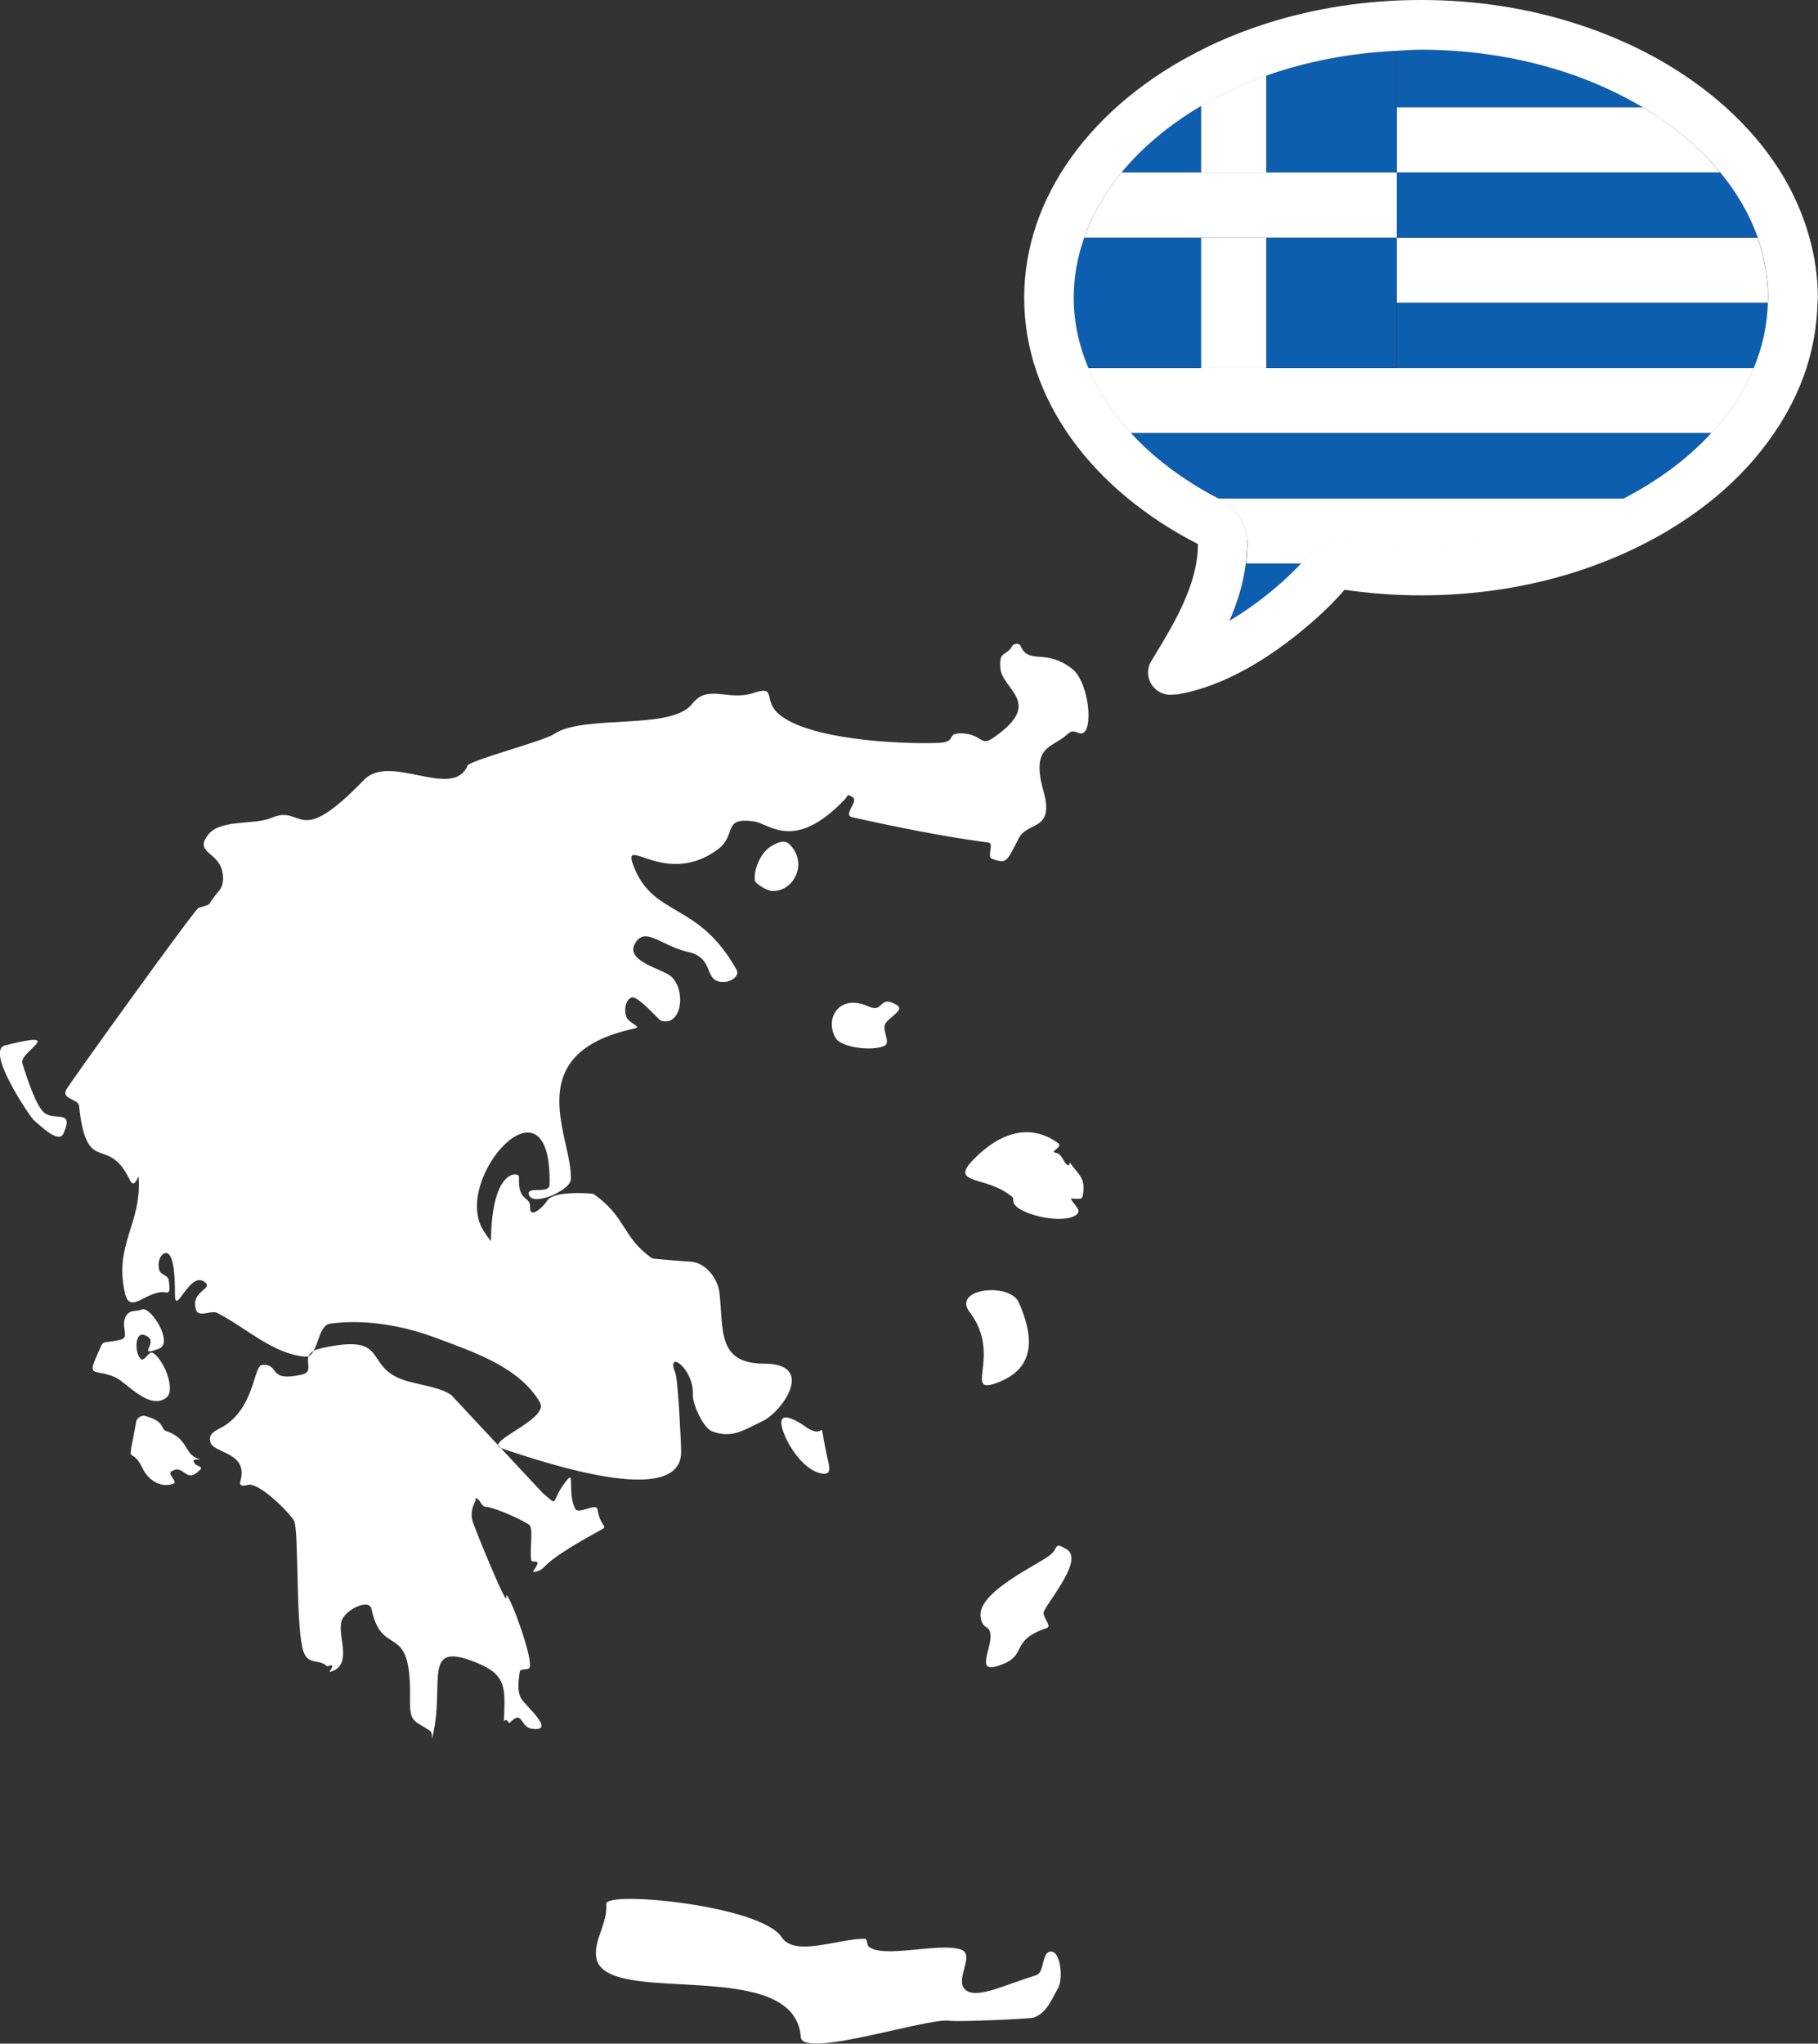
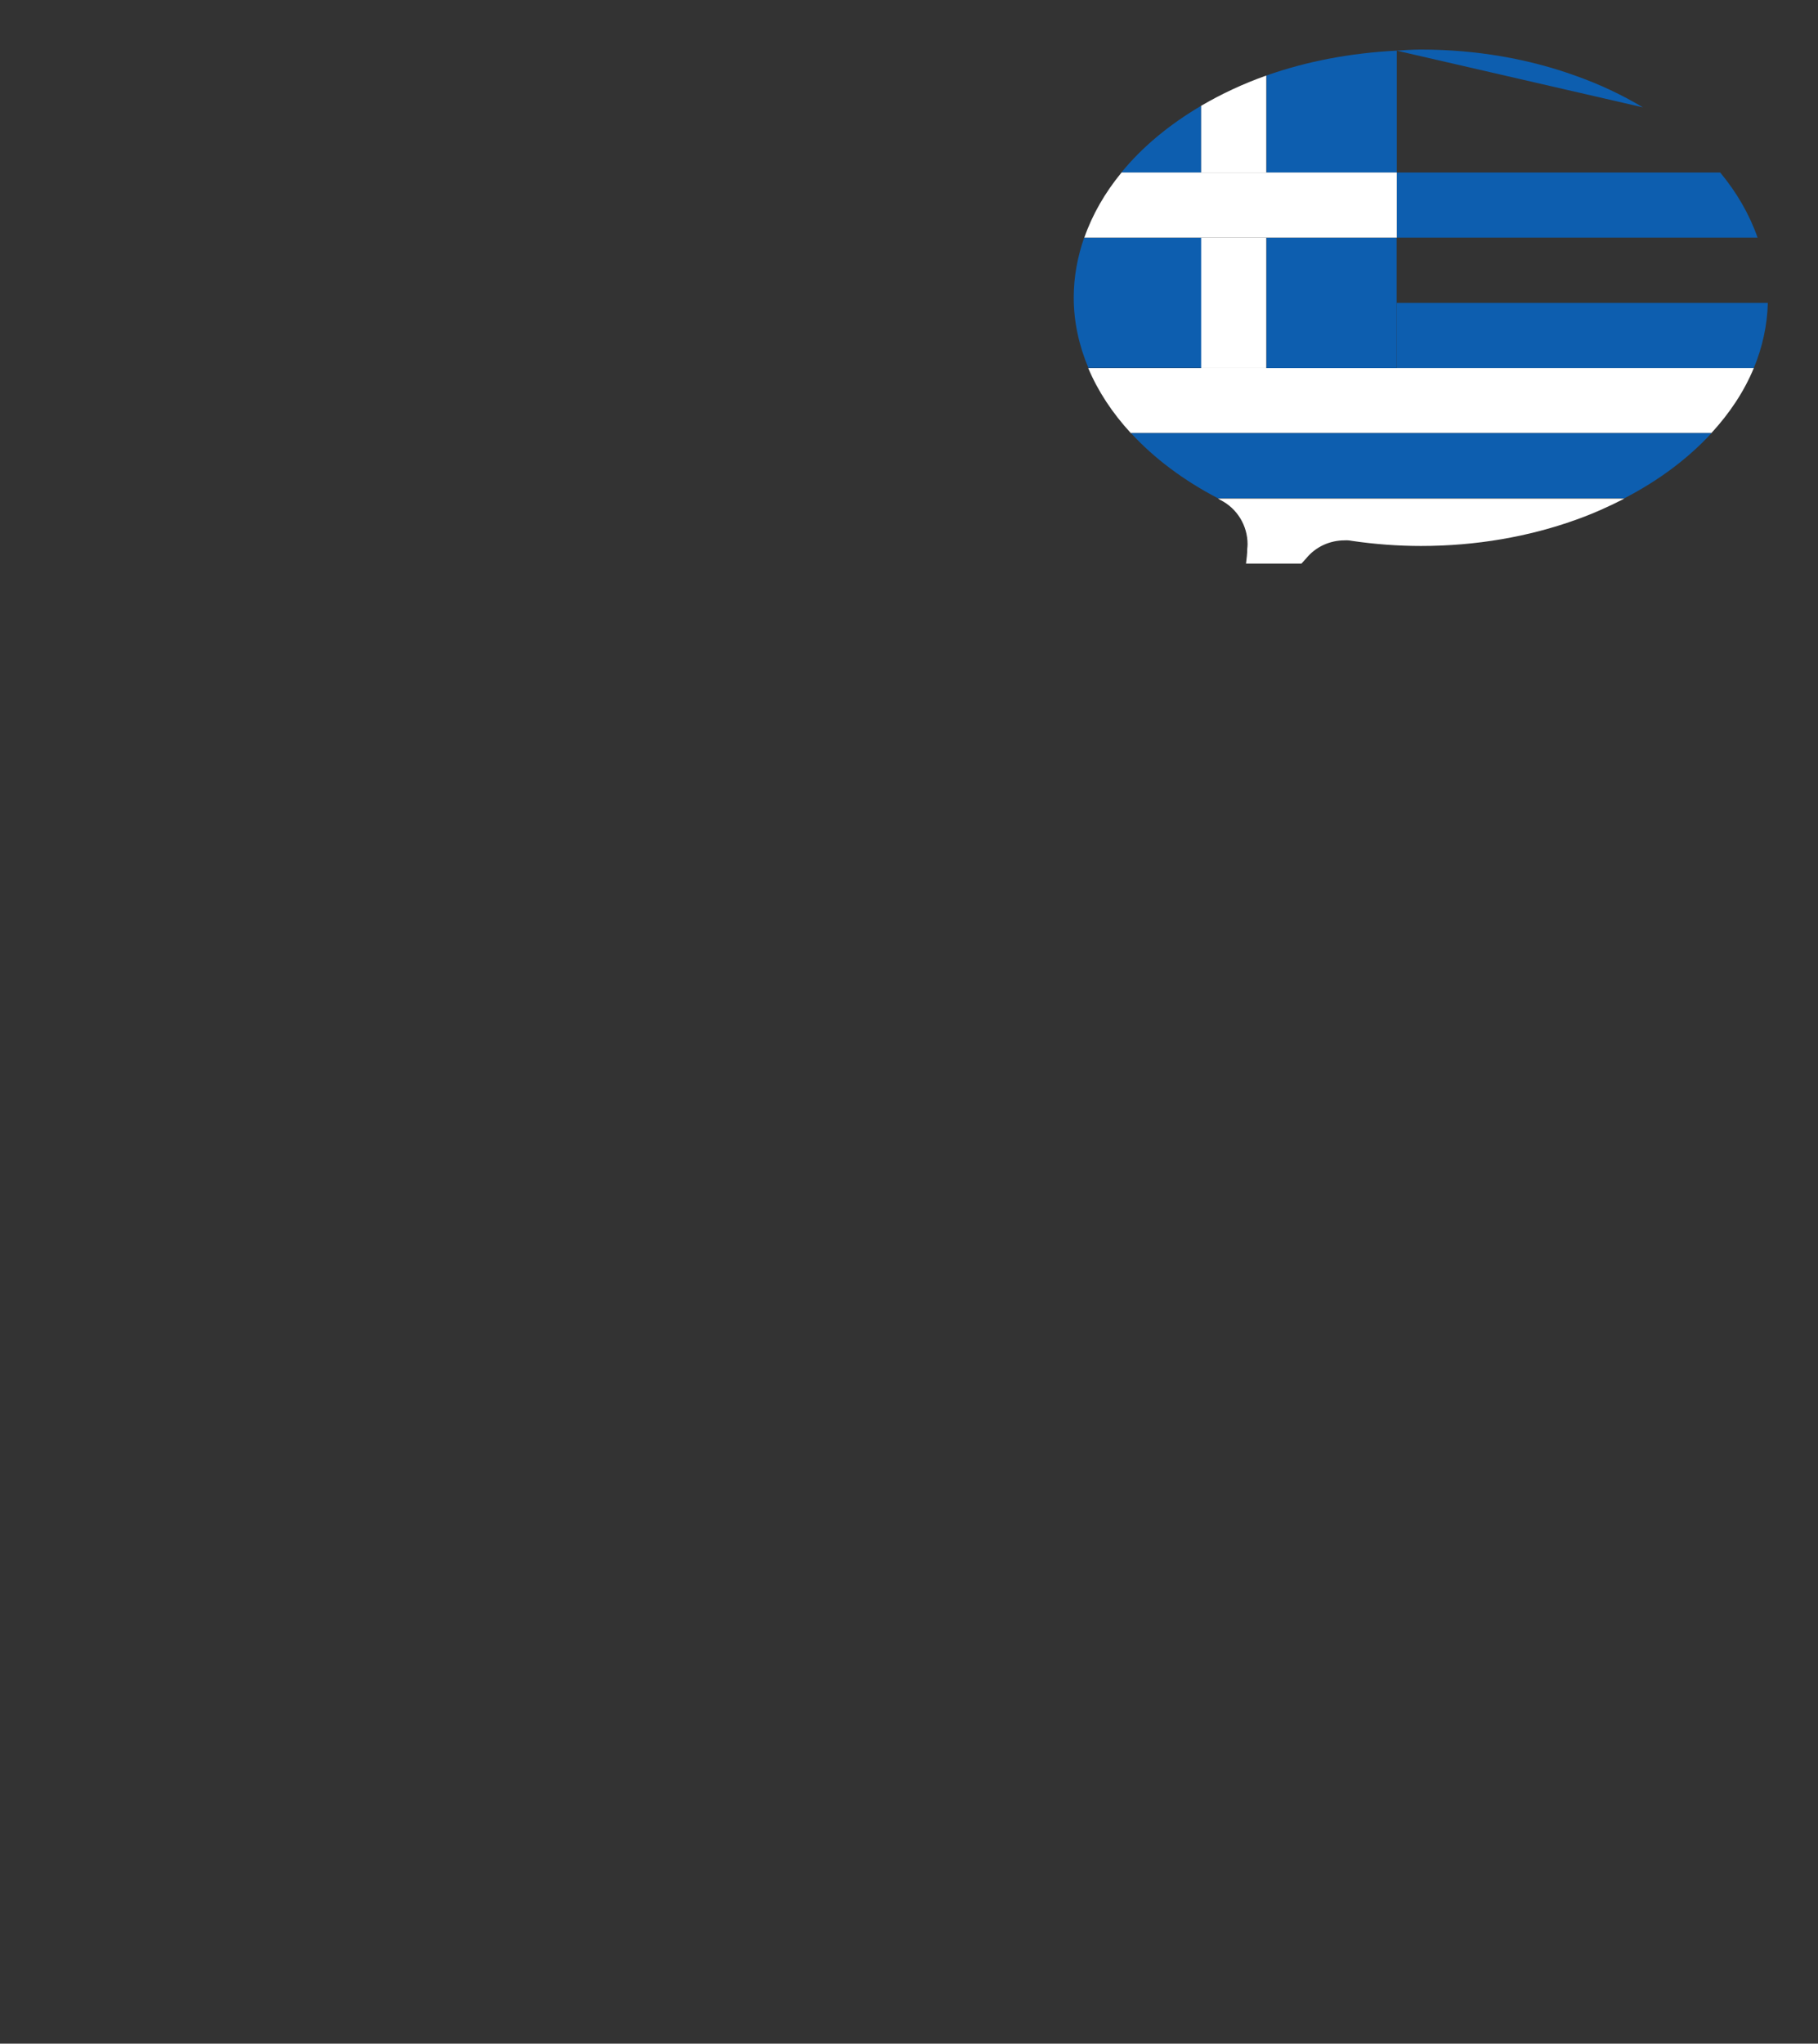
<svg xmlns="http://www.w3.org/2000/svg" enable-background="new 0 0 116.707 131.162" viewBox="0 0 116.71 131.16">
  <rect x="0" y="0" width="116.71" height="131.16" fill="#333333" stroke="none" />
-   <path d="m 1.43 68.24 c -.23 -.72 2.98 -2.17 -1.1 -1.15 -1.32 .33 1.65 4.64 1.82 4.78 .47 .41 1.64 1.56 1.93 .87 .68 -1.55 -.53 -.8 -1.21 -1.3 -.57 -.44 -1.13 -2.26 -1.44 -3.2 z m 42.29 24.74 c .3 3.79 -7.93 1.19 -11.53 -.03 -1.21 -.41 3.12 -1.85 2.47 -2.95 -1.31 -2.24 -4.17 -3.2 -6.6 -4.11 -2.16 -.81 -4.58 -1.25 -6.86 -.94 -.88 .12 -.74 2.2 -1.63 2.12 -2.09 -.2 -3.76 -1.85 -5.63 -2.81 -.38 -.19 -1.2 .33 -1.36 -.2 -.37 -1.26 1.21 -1.31 .53 -1.8 -.95 -.69 -1.89 2.32 -1.88 .79 .02 -3.38 -.76 -2.6 -.87 -2.46 -.19 .25 -.22 .63 -.13 .94 .08 .28 .57 .33 .6 .62 .05 .41 .13 .86 -.15 .8 -1.25 -.23 -2.34 1.54 -2.67 0 -.68 -3.12 1.09 -4.39 .89 -7.39 -.02 -.23 -.24 .84 -.57 .16 -1.45 -3 -2.76 -.12 -3.26 -4.77 -.04 -.4 -1.16 -.42 -.81 -1.03 .32 -.55 8.25 -11.57 8.48 -11.65 1.05 -.35 .36 .03 1.33 -1.11 .37 -.44 .3 -1.24 0 -1.73 -.47 -.76 -1.51 -.88 -.68 -1.89 .81 -.98 2.92 -.57 4.07 -1.06 2.05 -.88 1.55 2.09 5.91 -2.43 1.68 -1.74 5.71 1.32 6.64 -.91 .14 -.34 4.9 -1.58 5.54 -2.02 1.9 -1.3 7.55 -.22 8.88 -1.94 1.01 -1.31 2.3 -.17 3.92 -.7 1.57 -.52 .59 .44 1.65 1.35 1.88 1.62 7.59 1.94 10.23 1.85 1.29 -.05 .42 -.66 1.54 -.61 1.24 .05 1.19 .82 1.91 .34 3.45 -2.33 .63 -3.1 .54 -4.55 -.07 -1.16 .31 -.65 .78 -1.42 .09 -.15 .45 -.16 .51 0 .54 1.26 1.55 .14 3.3 1.47 1 .76 1.34 3.44 .84 4.03 -.33 .4 -.64 -.28 -1.1 .16 -.99 .94 -2.4 .7 -1.56 3.68 .73 2.59 -1.04 1.92 -1.59 3.02 -.81 1.6 -.79 1.62 -1.72 1.32 -.34 -.11 .14 -1 -.21 -1.04 -2.97 -.4 -5.83 -.98 -8.76 -1.63 -.63 -.14 .45 -1.05 .02 -1.29 -.42 -.24 -.23 -.13 -.51 .16 -3.24 3.38 -4.81 1.54 -5.81 1.4 -2.09 -.3 -1.06 .86 -2.35 1.81 -3.39 2.48 -6.21 -1.08 -5.38 1.07 1.28 3.3 4.14 2.22 6.61 6.65 .2 .37 -.33 .75 -.76 .77 -1.46 .08 -.54 -1.53 -2.38 -1.93 -1.69 -.37 -2.8 -1.74 -3.42 -.46 -.52 1.08 1.81 1.57 2.33 2.02 1.01 .86 .72 3.29 -.64 2.85 -.14 -.05 -1.5 -1.65 -1.89 -1.48 -.4 .18 -.49 .88 -.3 1.28 s 1.01 .59 .5 .71 c -7.6 1.63 -3.89 7.18 -4.09 9.71 -.06 .69 -2.46 1.75 -2.69 .95 -.16 -.58 1.32 0 1.33 -.64 .16 -7.57 -6.33 -.38 -4.25 2.94 .15 .24 .31 .47 .49 .69 .03 -4.72 1.82 -4.47 1.8 -4.12 -.08 1.65 .73 1.19 .71 1.92 -.03 .91 .98 -.18 1.06 -.35 .36 -.75 2.97 -.5 2.99 -.49 2.13 1.45 1.84 2.79 3.79 4.14 .06 .04 2.18 .2 2.43 .21 .99 .04 1.77 1.08 1.88 1.96 .29 2.34 -.2 4.59 2.88 4.59 3.36 0 1.13 3.11 -.11 3.69 -1.16 .54 -1.95 1.15 -3.24 .65 -.59 -.23 -1.26 -1.8 -1.23 -2.33 .09 -1.71 -1.76 -2.98 -1.13 -1.42 .18 .38 .39 4.84 .37 4.87 z m -.01 -.01 v .01 c .01 -.01 .01 -.01 0 -.01 z m -14.74 -3.44 c -.72 -.49 -1.8 -.6 -2.79 -.88 -3.03 -.85 -.94 -3.15 -5.56 -2.12 -1.65 .37 -.19 1.45 -1.24 1.69 -2.27 .51 -1.35 -.69 -2.55 -.62 -.54 .03 -.46 2.48 -2.25 3.79 -.56 .41 -1.27 .49 -1.07 1.18 .21 .72 2.46 .62 1.92 2.49 -.08 .28 .1 .35 .48 .24 .65 -.2 2.55 1.63 2.96 2.29 .34 .55 .08 7.12 .64 8.48 .32 .79 .96 .39 1.46 .85 .09 .08 .29 -.12 .35 -.02 .07 .12 -.27 .44 -.13 .4 1.61 -.45 .3 -2.49 .81 -3.43 .34 -.62 1.7 -1.29 1.85 -.6 .68 3.24 2.55 .67 2.47 5.63 -.03 1.72 .23 1.46 1.29 2.19 .2 .14 .08 .67 .13 .47 .92 -3.57 -.86 -6.48 3.13 -4.73 1.75 .77 1.53 1.82 1.48 3.64 0 .1 -.06 -.04 .14 -.08 .1 -.02 .16 .25 .23 .18 .87 -.89 .63 .27 1.43 .38 1.6 .21 -.42 -1.47 -.69 -1.94 -.25 -.43 -.2 -1 -.09 -1.73 .03 -.23 .55 -.06 .63 -.27 .22 -.56 -1.14 -4.31 -1.47 -4.63 -.05 -.05 .01 .23 -.05 .2 -.2 -.07 -1.92 -4.29 -2.12 -4.88 -.17 -.51 -.06 -.94 .16 -1.38 .04 -.08 -.03 -.17 .01 -.17 .28 .01 .36 .52 .61 .55 .8 .07 2.76 1.04 2.87 1.2 .24 .35 -.03 1.58 .1 2.25 .03 .14 .36 0 .39 .13 .05 .21 -.42 .65 -.22 .61 1.03 -.21 -.16 -.27 4.15 -2.62 .76 -.41 .14 -.1 -.07 -1.39 -.08 -.48 -1.23 .37 -1.44 -.06 -.53 -1.08 .04 -2.57 -.59 -1.75 -1.05 1.35 -.38 1.69 -1.49 .75 z m 20.57 -32.35 c 1.44 .09 2.4 -1.87 1.08 -3.05 -.35 -.31 -1.11 .12 -1.4 .4 -.38 .36 -.81 1.15 -.77 1.94 .01 .25 .8 .7 1.09 .71 z m 6.25 67.77 c -.16 -.12 -.08 -.52 -.28 -.52 -1.61 -.03 -4.49 1.19 -5.32 -.09 -1.34 -2.07 -11.33 -3.01 -11.27 -2.15 .1 1.25 -.83 2.34 -.64 3.46 .56 3.24 12.74 -.22 13.13 5.09 .1 1.41 8.13 -1.25 9.5 -1.05 .62 .09 5.25 -.13 5.44 -.2 .86 -.29 1.17 -1.21 1.57 -1.88 .33 -.55 .2 -2.39 -.47 -2.36 -.6 .03 -.37 1.35 -.94 1.52 -1.92 .59 -3.66 1.47 -4.43 1.01 -.98 -.6 .66 -2.36 -.45 -2.68 -1.45 -.42 -4.86 .59 -5.84 -.15 z m 9.29 -47.75 c .21 .66 2.83 1.37 3.88 .85 .62 -.31 .03 -.65 -.19 -1.07 -.09 -.16 .66 .1 .72 -.17 .28 -1.22 -.29 -1.43 -.79 -2.18 -.04 -.06 -.05 .2 -.11 .17 -.37 -.16 -.34 -.74 -.84 -.82 -.4 -.07 .54 -.36 .16 -.63 -1.61 -1.15 -3.43 -.85 -5.23 .88 -1.81 1.73 .2 1.25 1.83 2.25 .77 .5 .44 .34 .57 .72 z m -8.28 -11.41 c .15 -.48 1.35 -.95 .77 -1.29 -1.17 -.7 -.81 .55 -1.8 .1 -1.87 -.86 -2.86 .74 -2.13 2.01 .35 .62 2.34 .88 3.14 .51 .4 -.2 -.11 -.91 .02 -1.33 z m -44.37 28.01 c -.11 -.28 .77 -.01 .24 -.2 -.84 -.31 -.59 -1.28 -2.01 -1.76 -.35 -.12 -.06 -.64 -1.37 -.97 -.21 -.05 -.5 .14 -.54 .35 -.62 3.33 -.4 1.35 .4 3.01 .34 .71 1.12 1.31 1.99 .99 .3 -.11 -.42 -.61 -.13 -.79 .8 -.5 .89 .78 1.73 0 .46 -.42 -.13 -.18 -.31 -.63 z m 51.52 13.15 c 2.22 -.65 .68 -1.59 3.26 -2.47 .35 -.12 -.36 -.75 -.19 -1.08 .47 -.9 2.54 -3.33 1.45 -3.97 -.88 -.51 -.43 -.1 -1.12 .42 -.84 .63 -4.54 2.32 -4.4 3.86 .1 1.06 .74 .4 .62 1.54 -.09 .85 -.75 2.03 .38 1.7 z m -11.11 -12.37 c .65 .06 .34 -.64 .19 -1.41 -.5 -2.47 .09 -.75 -1.18 -1.51 0 0 -2.39 -1.8 -1.49 .42 .4 1 1.42 2.4 2.48 2.5 z m 9.41 -10.37 c 2.11 2.78 -.45 5.36 1.75 4.54 2.3 -.85 2.51 -2.67 1.4 -5.17 -.59 -1.3 -4.31 -.89 -3.15 .63 z m -54.15 .23 c -.41 .67 .28 1.4 -.36 1.54 -1.43 .33 -.98 -.15 -1.56 1.11 -.61 1.34 .04 .75 1.25 1.32 .72 .34 2.16 2.13 3.25 1.29 .63 -.48 -.17 -2.48 -.88 -2.88 -.24 -.14 -.51 .57 -.74 .41 -.41 -.3 -.44 -1.77 .2 -1.55 1.15 .39 -.65 1.47 .94 .88 .98 -.36 -.53 -2.74 -1.08 -2.52 -.32 .15 -.77 -.01 -1.02 .4 z" fill="#fff" />
-   <path d="m 105.47 6.89 c -1.32 -.79 -2.77 -1.48 -4.33 -2.03 -2.99 -1.08 -6.36 -1.68 -9.93 -1.68 -.52 0 -1.04 .04 -1.55 .07 v 3.64 z" fill="#0d5eaf" />
-   <path d="m 89.66 11.07 h 20.77 c -1.31 -1.59 -2.99 -3.01 -4.97 -4.18 h -15.8 z" fill="#fff" />
+   <path d="m 105.47 6.89 c -1.32 -.79 -2.77 -1.48 -4.33 -2.03 -2.99 -1.08 -6.36 -1.68 -9.93 -1.68 -.52 0 -1.04 .04 -1.55 .07 z" fill="#0d5eaf" />
  <path d="m 89.66 15.25 h 23.17 c -.52 -1.49 -1.33 -2.89 -2.4 -4.18 h -20.77 z" fill="#0d5eaf" />
-   <path d="m 89.66 19.44 h 23.82 c 0 -.11 .02 -.22 .02 -.33 0 -1.33 -.24 -2.62 -.67 -3.85 h -23.17 z" fill="#fff" />
  <path d="m 89.66 23.62 h 22.93 c .55 -1.33 .86 -2.73 .9 -4.18 h -23.83 z" fill="#0d5eaf" />
  <path d="m 112.59 23.62 h -22.93 -8.37 -4.18 -7.25 c .62 1.48 1.55 2.89 2.74 4.18 h 37.26 c 1.18 -1.28 2.11 -2.68 2.73 -4.18 z" fill="#fff" />
  <path d="m 109.87 27.8 h -37.26 c 1.47 1.6 3.35 3.02 5.58 4.18 h 26.09 c 2.2 -1.14 4.09 -2.55 5.59 -4.18 z" fill="#0d5eaf" />
  <path d="m 79.99 36.17 h 3.56 c .11 -.12 .22 -.24 .3 -.33 .61 -.75 1.52 -1.16 2.47 -1.16 .15 -.01 .3 0 .45 .03 1.49 .22 2.99 .33 4.45 .33 3.56 0 6.93 -.6 9.92 -1.67 1.1 -.39 2.15 -.86 3.14 -1.37 h -26.09 c .06 .03 .11 .06 .16 .09 1.07 .54 1.74 1.64 1.74 2.84 0 .08 -.01 .19 -.02 .29 0 .31 -.04 .63 -.08 .95 z" fill="#fff" />
  <g fill="#0d5eaf">
-     <path d="m 78.94 39.87 c .86 -.51 1.67 -1.09 2.38 -1.65 .97 -.78 1.75 -1.52 2.24 -2.05 h -3.57 c -.15 1.3 -.55 2.56 -1.05 3.7 z" />
    <path d="m 81.3 11.07 h 8.37 v -4.18 -3.64 c -2.98 .15 -5.8 .69 -8.35 1.59 -.01 0 -.01 .01 -.02 .01 z" />
    <path d="m 77.11 6.79 c -2.04 1.2 -3.78 2.64 -5.12 4.28 h 5.12 z" />
    <path d="m 89.66 15.25 h -8.36 v 8.37 h 8.36 v -4.18 z" />
    <path d="m 77.11 15.25 h -7.51 c -.43 1.24 -.67 2.52 -.67 3.85 0 1.54 .33 3.06 .94 4.51 h 7.25 v -8.36 z" />
  </g>
  <g fill="#fff">
    <path d="m 77.11 11.07 h 4.18 v -6.22 c -1.5 .53 -2.9 1.19 -4.18 1.94 z" />
    <path d="m 77.11 15.25 h 4.18 v 8.37 h -4.18 z" />
    <path d="m 81.3 15.25 h 8.37 v -4.18 h -8.37 -4.18 -5.12 c -1.06 1.29 -1.87 2.69 -2.39 4.18 h 7.52 z" />
-     <path d="m 86.31 37.85 c 1.59 .23 3.23 .36 4.91 .36 3.52 0 6.86 -.53 9.91 -1.5 .54 -.17 1.06 -.36 1.57 -.55 2.78 -1.05 5.26 -2.48 7.34 -4.18 1.52 -1.25 2.82 -2.66 3.85 -4.18 .9 -1.31 1.6 -2.71 2.08 -4.18 .43 -1.34 .67 -2.74 .71 -4.18 0 -.11 .02 -.22 .02 -.33 0 -1.32 -.19 -2.61 -.54 -3.86 -.4 -1.46 -1.02 -2.86 -1.83 -4.18 -.94 -1.51 -2.13 -2.92 -3.54 -4.18 -1.84 -1.65 -4.03 -3.07 -6.5 -4.18 -1.01 -.45 -2.06 -.86 -3.15 -1.2 -3.05 -.98 -6.4 -1.51 -9.91 -1.51 -3.52 0 -6.86 .53 -9.91 1.5 -1.09 .35 -2.14 .75 -3.15 1.2 -.36 .16 -.7 .33 -1.05 .51 -3.5 1.75 -6.38 4.13 -8.37 6.92 -1.91 2.68 -3 5.73 -3 8.98 s 1.09 6.32 3 9 c 1 1.41 2.24 2.71 3.66 3.88 1.34 1.1 2.85 2.09 4.5 2.93 0 .04 -.01 .07 -.01 .12 0 .38 -.04 .75 -.11 1.13 -.26 1.47 -.95 2.94 -1.65 4.18 -.49 .88 -.98 1.65 -1.32 2.23 -.07 .18 -.12 .37 -.12 .57 0 .8 .64 1.44 1.44 1.44 .15 0 .41 -.04 .41 -.02 2.04 -.33 4.04 -1.3 5.76 -2.42 .89 -.58 1.71 -1.2 2.42 -1.8 1.26 -1.04 2.17 -2 2.58 -2.5 z m -7.96 -5.78 c -.06 -.03 -.11 -.06 -.16 -.09 -2.23 -1.16 -4.11 -2.58 -5.58 -4.18 -1.19 -1.29 -2.12 -2.7 -2.74 -4.18 -.61 -1.45 -.94 -2.97 -.94 -4.51 0 -1.33 .24 -2.62 .67 -3.85 .52 -1.49 1.33 -2.89 2.39 -4.18 1.34 -1.63 3.08 -3.08 5.12 -4.28 1.28 -.75 2.68 -1.41 4.18 -1.94 .01 0 .01 -.01 .02 -.01 2.54 -.9 5.37 -1.45 8.35 -1.59 .52 -.03 1.03 -.07 1.55 -.07 3.56 0 6.93 .6 9.93 1.67 1.56 .56 3 1.25 4.33 2.03 1.97 1.18 3.66 2.59 4.97 4.18 1.06 1.29 1.88 2.69 2.4 4.18 .43 1.24 .67 2.52 .67 3.85 0 .11 -.01 .22 -.02 .33 -.04 1.45 -.35 2.85 -.9 4.18 -.62 1.5 -1.55 2.9 -2.73 4.18 -1.49 1.63 -3.39 3.04 -5.58 4.18 -.99 .51 -2.04 .98 -3.14 1.37 -2.99 1.07 -6.36 1.67 -9.92 1.67 -1.46 0 -2.96 -.11 -4.45 -.33 -.15 -.03 -.31 -.03 -.45 -.03 -.95 0 -1.85 .42 -2.47 1.16 -.08 .09 -.19 .21 -.3 .33 -.49 .53 -1.27 1.28 -2.24 2.05 -.71 .57 -1.52 1.14 -2.38 1.65 .5 -1.15 .9 -2.4 1.05 -3.71 .04 -.32 .07 -.64 .08 -.96 .01 -.1 .02 -.21 .02 -.29 .01 -1.17 -.66 -2.26 -1.73 -2.81 z" />
  </g>
</svg>